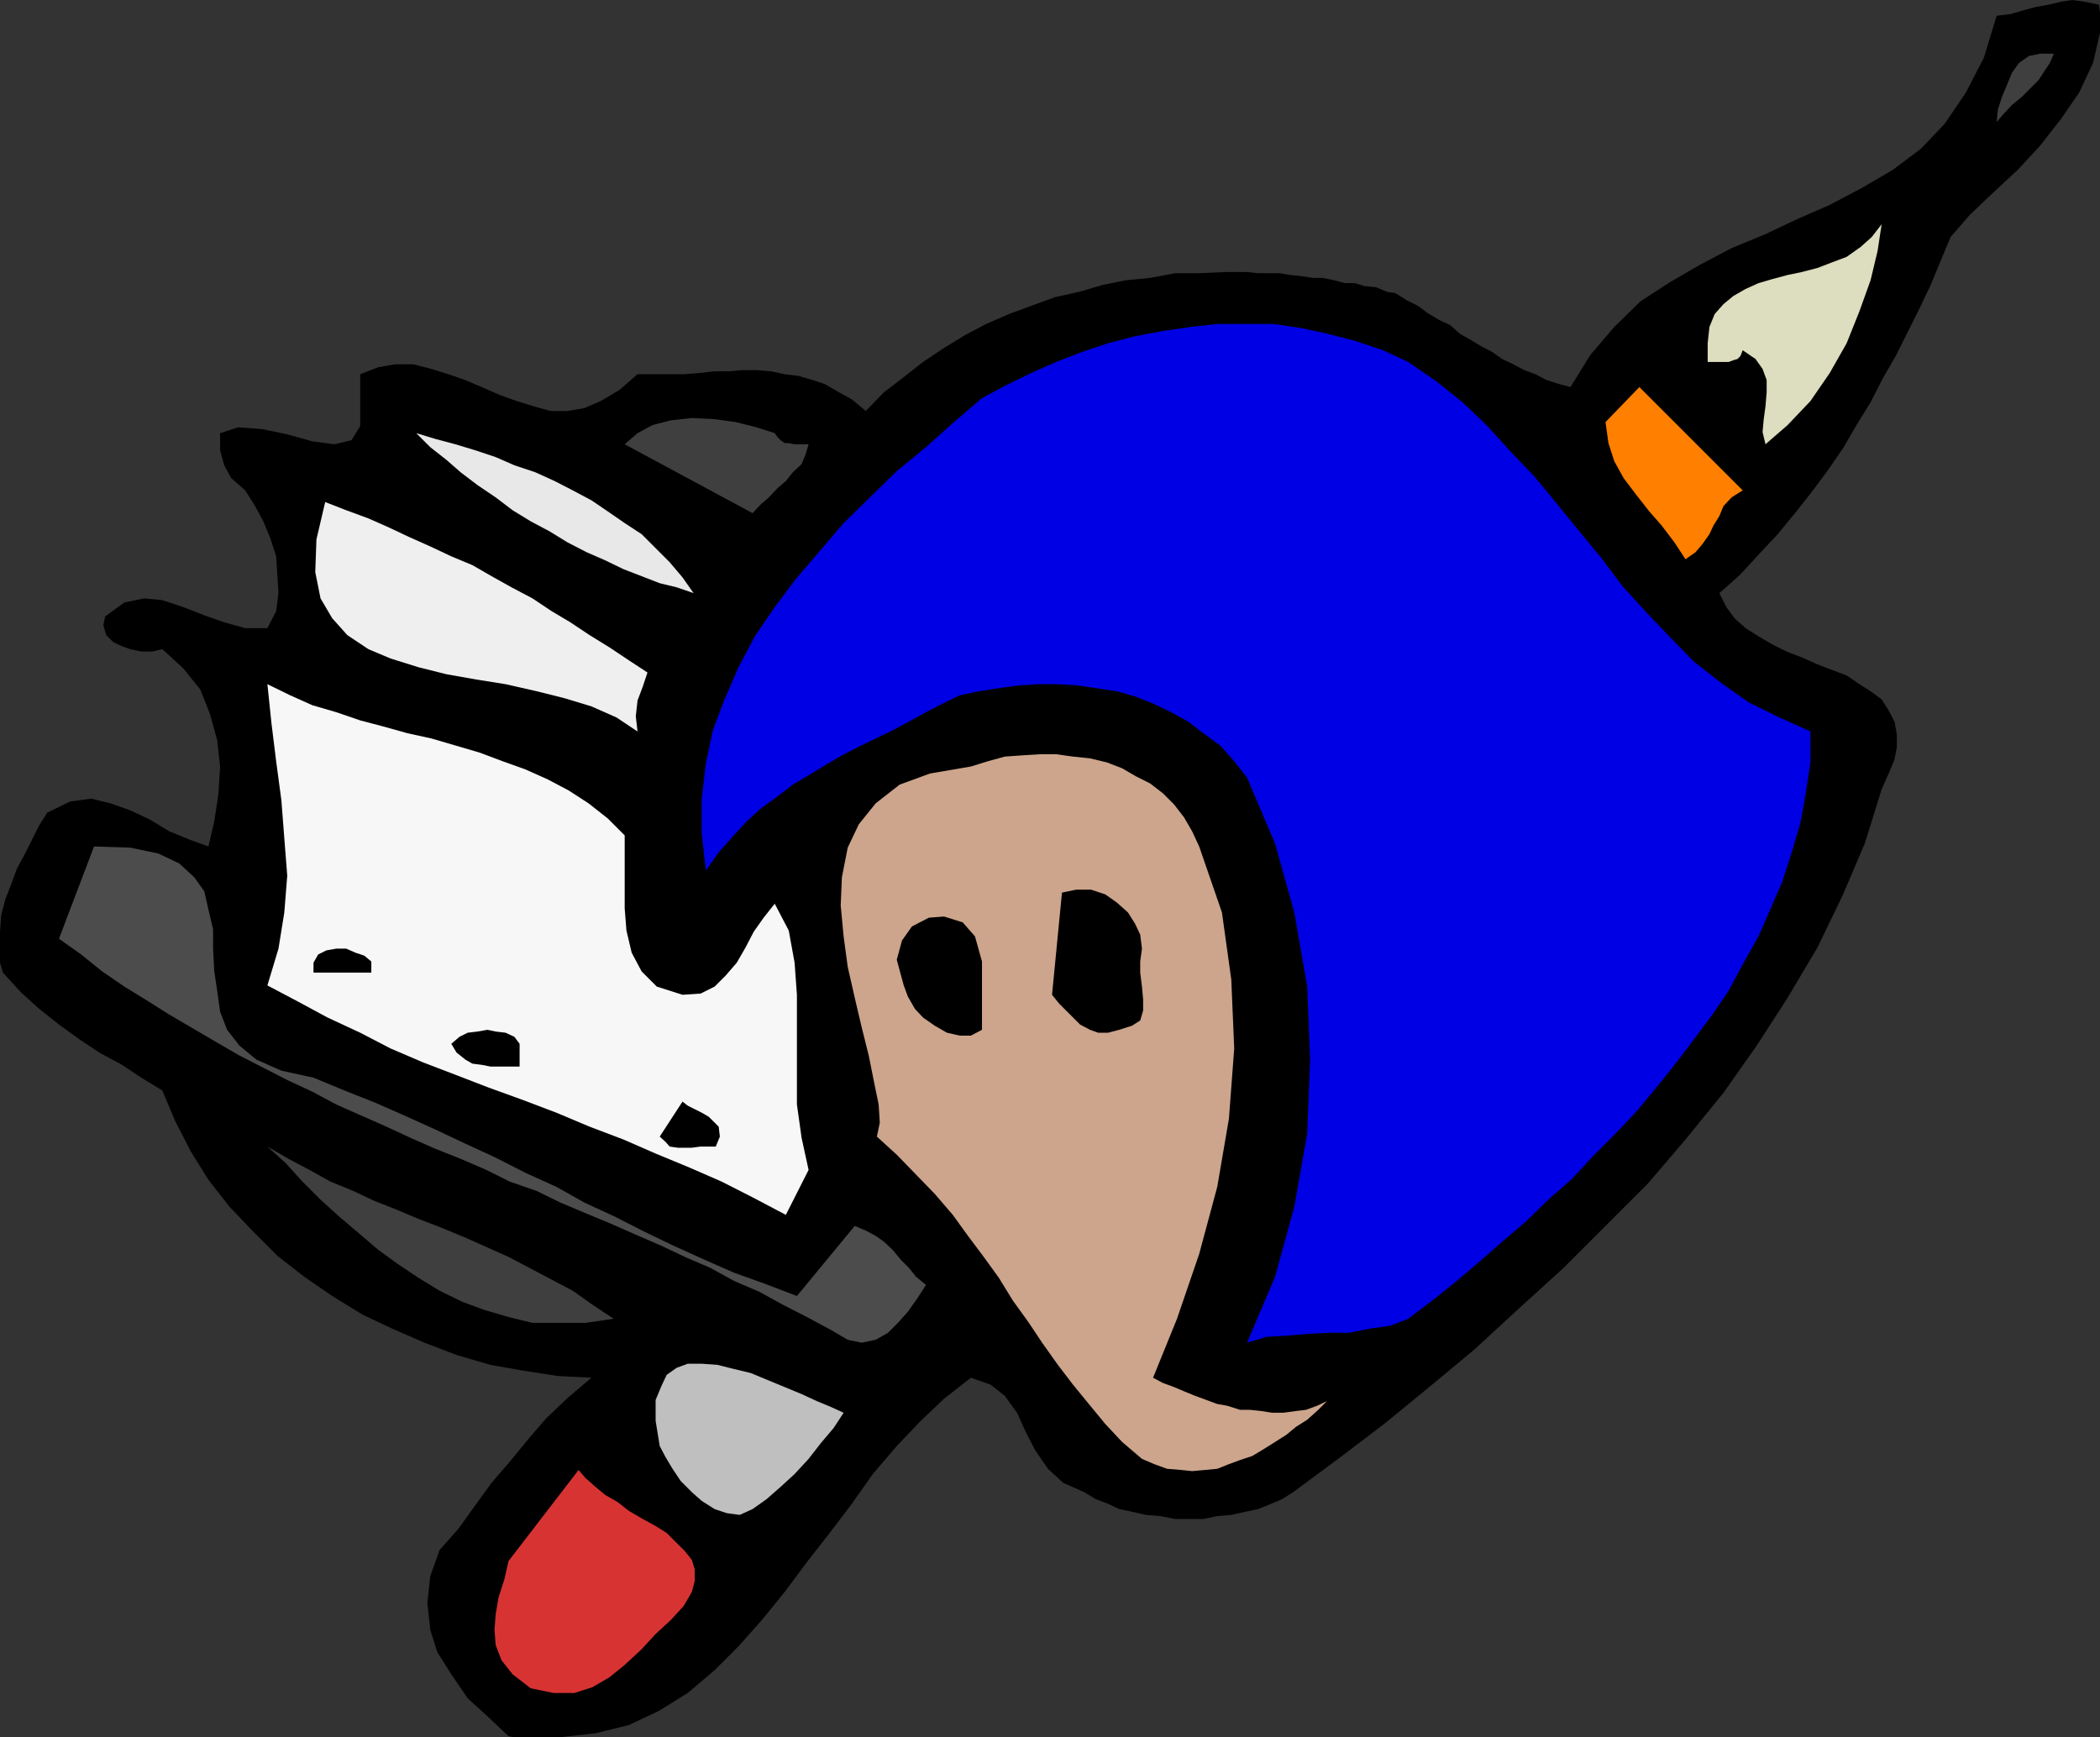
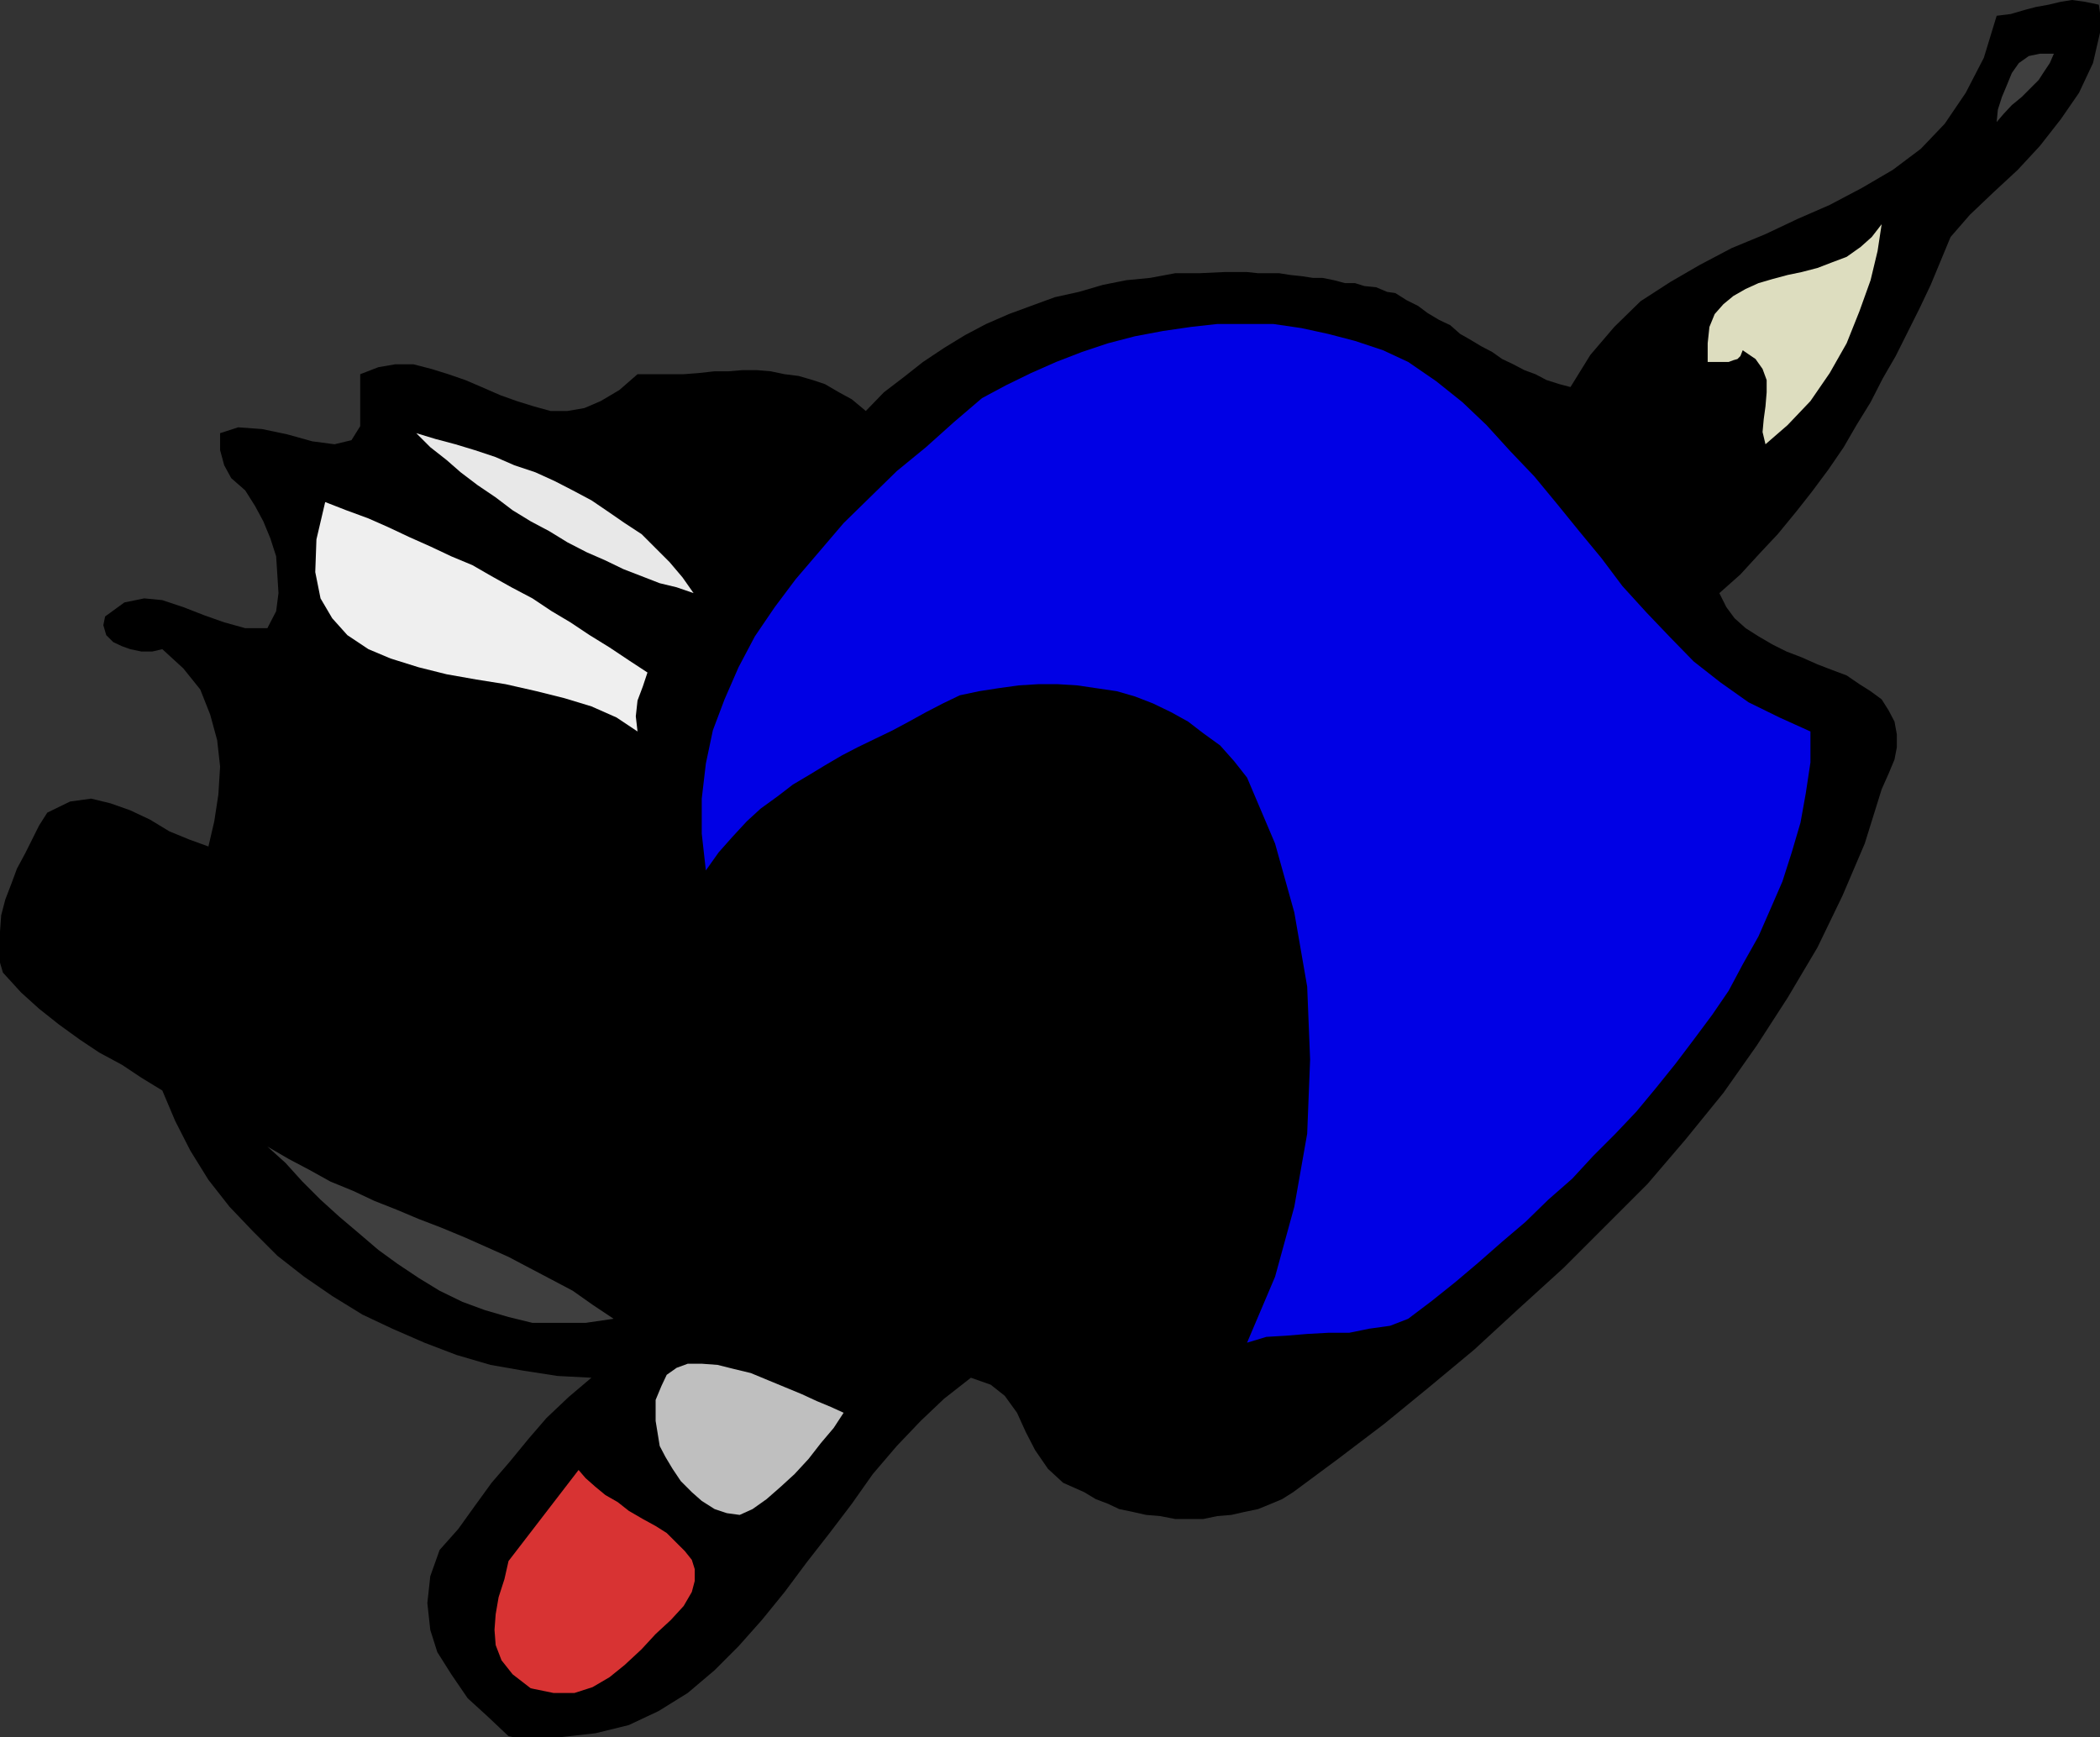
<svg xmlns="http://www.w3.org/2000/svg" width="359.699" height="297.602">
  <rect width="100%" height="100%" fill="#333333" stroke="none" />
  <path d="m359.5.8.2 1.4v3.402l-1.2 5.199-2.398 5.101-3.102 4.5L349.402 25l-3.8 4.102-4.102 3.8-4.098 3.899-3.3 3.8-1.7 4.098-1.703 4.102-1.898 4-2.2 4.398L324.7 61l-2.199 3.8-2.098 4.102L318 72.801l-2.2 3.8-2.6 3.801-2.9 3.899-2.6 3.3-3.2 3.899-3.098 3.3-3.3 3.602-3.602 3.2 1.2 2.398 1.402 1.902 1.898 1.7 2.2 1.398 2.402 1.402 2.398 1.2 2.602 1 2.699 1.199 2.601 1 2.399.898 2.199 1.5 1.902 1.203 1.899 1.399 1.199 1.898 1 1.903.402 2.199V128l-.402 2.102-1 2.398-1.2 2.7-2.898 9.3-3.8 8.902-4.301 8.899-5.102 8.601-5.297 8.2-5.703 8.097-6.5 8-6.5 7.602-14.398 14.398-7.7 7-7.601 7-7.7 6.403-7.698 6.3-7.903 6-7.699 5.7-1.898 1.199-1.903.8-2.199.899-2.398.5-2.2.5-2.402.2-2.398.5H201.3l-2.602-.5-2.398-.2-2.2-.5-2.402-.5-1.898-.898-2.102-.801-2-1.2-3.597-1.601-2.602-2.398-2.2-3.2-1.6-3.101-1.5-3.301-2.098-2.898-2.403-1.903L166.3 236l-4.602 3.602-4 3.8-4.097 4.297-4.102 4.801-3.598 5.102-3.8 5-3.903 5-3.797 5.097-3.902 4.801-4 4.5-4.098 4.102L117.8 290l-5 3.102-5.102 2.398-5.699 1.402-6.3.7h-7.598l-1-.2L83.5 294l-3.398-3.098-2.801-4.101L74.902 283l-1.203-3.8-.5-4.598.5-4.602 1.602-4.5 3.199-3.598L81.3 258l2.9-4 3.1-3.598 3.2-3.902 3.102-3.598 3.8-3.601 3.899-3.301-5.801-.3-5.8-.9-5.7-1-5.8-1.698L72.7 230l-5.5-2.398-5.098-2.403-5.2-3.199-4.8-3.3-4.602-3.598L43.402 211l-4.101-4.3-3.602-4.598-3.097-5L30 192l-2.2-5.2-3.6-2.198-3.298-2.2L17 180.301l-3.3-2.2-3.598-2.601-3.403-2.7-3.097-2.8L.5 166.602l-.5-1.7v-5.3l.2-2.801.702-2.7 1-2.601 1-2.7 1.399-2.6 2.398-4.798 1.403-2.203L12 137.301l3.602-.5 3.3.8 3.399 1.2 3.398 1.601 3.301 2 3.402 1.399L35.7 145l1-4.3.703-4.598.297-4.801-.5-4.5-1.2-4.399-1.7-4.3-2.898-3.602-3.601-3.3-1.7.402H24.2l-1.898-.403-1.399-.5-1.5-.699-1.203-1.2-.5-1.698.301-1.5 3.3-2.403 3.4-.699 3.1.3 3.602 1.2L35 105.402l3.402 1.2 3.598 1h3.8l1.5-2.903.4-3.097-.2-3.2-.2-3.101-1-3.102-1.198-2.898-1.403-2.602L42 84l-2.398-2.098-1.2-2.203-.703-2.597v-2.903l3.102-1 4.101.301 4.297.902 4.301 1.2 3.8.5 2.9-.7L61.7 73v-8.898l3.1-1.2 2.9-.5h3.1l3.102.797 2.899.903 2.898 1L82.5 66.3l3.2 1.398 2.8 1 2.902.903 2.899.8h2.898l2.903-.5 2.8-1.203 3.2-1.898 3.097-2.7h7.903l2.597-.199 2.703-.3h2.399l2.398-.2h2.403l2.398.2 2.402.5 2.399.3 2.398.7 2.102.699 2.398 1.398 2.203 1.203 2.399 2 3.101-3.203 3.399-2.597L158.1 62l3.598-2.398 3.602-2.2 3.601-1.902 3.899-1.7 3.8-1.398 4.098-1.5L184.8 50l4.101-1.2 4-.8 4.098-.398 4.3-.801h4.102l4.297-.2h3.903l1.898.2h3.602l1.898.3 1.902.2 2 .3h1.598l2 .399 1.902.5h1.7l1.597.5 2 .2 1.903.8 1.398.2 1.902 1.202 2 1 1.598 1.2 2 1.199 1.902.898 1.7 1.5 1.597.903 2 1.199 1.903 1L257.3 61.5l1.898.902 1.903 1 1.898.7 1.902 1 2.2.699 1.898.5 3.402-5.5L276.5 56l4.5-4.398 5.102-3.301 5-2.899 5.5-2.902 5.8-2.398 5.5-2.602 5.5-2.398 5.5-2.903 5.297-3.097L329 25.5l4.102-4.3 3.597-5.298 3.102-6L342 2.7l2.402-.297 2.399-.703 1.898-.5 2.203-.398L353 .3l1.902-.3 2.2.3 2.398.5" />
  <path fill="#3f3f3f" d="m351.8 9.2-.698 1.6-1 1.5-.903 1.4-1.5 1.5-1.398 1.402L344.6 18l-1.402 1.5L342 20.902l.2-2.101.702-2.2.797-1.902.903-2.199 1.199-1.7 1.699-1.198 1.902-.403h2.399" />
  <path fill="#ddddbf" d="m302.402 76.102-.5-2.102.2-2.2.3-2.198.2-2.403v-2.097l-.7-1.903L300.7 61.5l-2.2-1.5-.398 1-.5.5-.7.2-.8.3H292.5v-3.2l.3-2.8.9-2.2 1.5-1.698 1.702-1.403L299 49.5l2.2-1 2.402-.7 2.597-.698 2.403-.5 2.699-.7 2.601-1 2.399-.902 2.398-1.7 1.903-1.698 1.699-2.2-.7 4.598-1.199 5-1.902 5.3-2.2 5.5-2.898 5.102-3.3 4.797-3.903 4.102-3.797 3.3" />
  <path fill="#0000e5" d="M310.102 125.3v5.302l-.801 5.3-.899 5-1.5 5.098-1.601 5-2 4.602-2.102 4.8-2.699 4.797-2.398 4.5-2.801 4.102-3.2 4.3L287 182.2l-3.3 4.102-3.4 4.101-3.6 3.797-3.798 3.801-3.601 3.902-4.102 3.598-3.898 3.8-4 3.4-4.102 3.6-3.898 3.302-4 3.199-4.102 3.101-3.097 1.2-3.602.5-3.398.699H227.5l-3.598.199-3.601.3-3.399.2-3.3 1 4.8-11.3 3.297-12 2.203-12.5.5-12.7-.5-12.5-2.203-12.7-3.297-11.8-4.8-11.3-2.2-2.798L209 127.7l-2.898-2.097-2.602-2-2.898-1.602-3.102-1.5-3.098-1.2-3.101-.898-3.399-.5-3.402-.5-3.3-.203h-3.4l-3.3.203-3.598.5-3.203.5-3.297.7-2.902 1.398-2.898 1.5-2.903 1.602-2.797 1.5L150 126.5l-3.098 1.5-2.703 1.402-2.898 1.7-2.801 1.699-2.7 1.601-2.6 2-2.9 2.098-2.398 2.2-2.402 2.6-2.398 2.7-2.2 3.102-.703-6.301v-6l.703-6 1.2-5.7 2-5.3 2.398-5.5 2.8-5.301 3.4-5 3.6-4.8 4.102-4.798 4.098-4.8 4.5-4.403 4.602-4.5 5-4.097 4.8-4.301 4.797-4.102L172.301 66l4.3-2.098L180.903 62l4.399-1.7 4.5-1.5 4.601-1.198 4.797-.903L204 56l4.5-.5h9.602l4.8.7 4.598 1 4.602 1.202 4.8 1.598 4.297 2L246 65.3l4.5 3.602 4.102 3.899 4.097 4.5 4.102 4.3 3.8 4.598L270.5 91l3.8 4.602 3.602 4.8 4.098 4.5 4.102 4.297 4 4.102 4.597 3.601 4.801 3.399 5.3 2.601 5.302 2.399" />
-   <path fill="#ff7f00" d="m298.5 84-1.898 1.2-1.403 1.5-.699 1.702-1 1.598-.7 1.5-1.198 1.7-1.2 1.402L288.7 95.8l-1.898-2.899L284.6 90l-2.101-2.398-2.2-2.801-2.198-2.899L276.5 79l-1-3.098-.5-3.601 5.8-6L298.5 84" />
-   <path fill="#3f3f3f" d="M138.5 76.102 138 77.8l-.7 1.699-1.5 1.402-1.198 1.5-1.403 1.2-1.5 1.597-1.398 1.203-1.399 1.5L107 76.102l2.2-1.903 2.6-1.398 3.102-.801 3.598-.398 3.902.199 3.598.5 3.602.898 3.097 1 .5.703.5.5.703.5h.7l1 .2h2.398" />
  <path fill="#e8e8e8" d="m118.8 101.602-2.898-1-2.902-.7-3.098-1.203-3.101-1.199-3.102-1.5-3.199-1.398-3.3-1.7L94.101 91l-3.2-1.7-3.101-1.898-2.899-2.203-3.101-2.097-2.899-2.2-2.402-2.101-2.8-2.2-2.4-2.402 3.302 1 3.398.903 3.3 1 3.602 1.199 3.2 1.398 3.597 1.203 3.301 1.5L98.102 84l3.199 1.7 2.8 1.902 2.899 2 2.902 1.898 2.399 2.402 2.398 2.399 2.203 2.601 1.899 2.7" />
  <path fill="#efefef" d="m110.902 115.2-.8 2.402-.903 2.398-.297 2.7.297 2.6-3.597-2.398L101.3 121l-4.602-1.398-4.797-1.2-5.3-1.203-5-.797-5.102-.902-4.8-1.2-4.798-1.5-3.8-1.6-3.602-2.4-2.598-2.898-2-3.402L54 98l.2-5.598L55.7 86l3.6 1.402 3.802 1.399 3.398 1.5L70.102 92l3.597 1.602 3.602 1.699 3.601 1.5 3.297 1.898 3.403 1.903 3.597 1.898 3.301 2.2 3.2 1.902 3.3 2.199 3.402 2.101 3.297 2.2 3.203 2.097" />
-   <path fill="#f7f7f7" d="M107 143.102v12.5l.3 3.8.9 3.797 1.702 3.203L112.5 169l4.402 1.402L120 170.2l2.402-1.199 1.899-1.898 1.898-2.2 1.5-2.601 1.403-2.7 1.699-2.402 1.898-2.398 2.403 4.601 1 5.5.398 5.5V189.2l.8 5.703 1.2 5.5-3.898 7.7-5.5-2.903-5.5-2.797-5.5-2.402-5.801-2.398-5.5-2.403L101 193l-5.7-2.398-5.8-2.2-5.8-2.101-5.7-2.2L72.5 182l-5.598-2.398-5.203-2.7-5.597-2.601-5-2.7-5.301-2.8 1.898-6.301 1-6.2.5-6.3-.5-6.398-.5-6.5-.898-6.7-.801-6.5-.7-6.703 3.9 1.903 3.8 1.699L57.602 122l4.097 1.402 3.801 1 4.3 1.2 4.102.898L78 127.7l4.102 1.202 4 1.5L90 131.801l3.8 1.699 3.602 1.902 3.399 2.2 3.3 2.597 2.899 2.903" />
-   <path fill="#cca58c" d="m205.402 145 3.899 11.3 1.601 11.5.5 11.802-.902 12-2 11.699-3.098 11.5-3.8 11.101L197.5 236l1.7.902 1.902.7 1.898.8 1.7.7 1.902.699 1.898.699 1.7.3 2.202.7h1.7l1.898.2 1.902.3h1.899l2.199-.3 1.7-.2 1.902-.7 1.699-.8-1.5 1.5-1.899 1.7-1.902 1.202-1.7 1.399-1.898 1.199-1.902 1.2-2 1.202-2.098.7-1.902.699-2 .8-2.098.2-2.203.199-1.898-.2-2.399-.198-2.203-.801-2.097-.899-3.403-2.902-2.898-3.098-2.801-3.402-2.7-3.3-2.6-3.4-2.7-3.8-2.398-3.598-2.602-3.601-2.398-3.899-2.602-3.601-2.7-3.602-2.6-3.597-3.098-3.602-3.2-3.3-3.3-3.4-3.403-3.1.5-2.4-.199-3.1-.8-3.9-.9-4.5-1.198-4.8-1.2-5.098-1.203-5.3-.699-5.2-.5-5.3.2-4.801 1-5.102 1.902-4 2.898-3.597 4.102-3.2 5.199-1.902 7-1.2 2.898-.898 2.903-.8 2.8-.2 3.2-.203h2.8l2.899.403 2.898.3 2.903.7 2.597 1 2.403 1.398 2.398 1.2 2.2 1.702 1.902 1.899L202.8 140l1.398 2.402 1.203 2.598" />
-   <path fill="#4c4c4c" d="M53.7 184.602 59 186.8l5.3 2.101 5 2.2 5.302 2.398 5.097 2.402 5.203 2.399L90 200.902l5.3 2.399 4.802 2.699 5.199 2.402 5.101 2.598 5 2.402 5.297 2.399 5 2.199 5.301 1.902 5.5 2.098 9.902-12 1.899.8 1.699.9 1.402 1 1.5 1.402 1.399 1.699 1.398 1.398 1.203 1.5 1.7 1.403-1.403 2.199-1.699 2.398-1.7 1.903-1.698 1.699L150 229.5l-2.398.5-2.403-.5-2.898-1.7-4.102-2.198-4.097-2.102-4-2.2-4.403-1.898-4-2.203-4.398-1.898-4-1.899-4.399-1.902-4.3-1.898-4.102-1.7L96 206l-4.098-2-4.601-1.598-4-2-4.399-1.902-4.3-1.7-4.301-1.898L66.199 193l-4.297-1.898-4.3-1.903L53.5 187l-4.098-1.898-4.3-2.2L41 180.801l-3.8-2.2-4.098-2.402L29 173.801l-3.8-2.399L21.3 169l-3.8-2.598-3.598-2.902-3.8-2.7 6-15.8 6.199.2 4.8 1 3.598 1.702 2.602 2.399L35 152.699l.7 3.102.8 3.398v3.301l.2 3.902.5 3.297.5 3.602 1.202 3.101 2.098 2.7 2.902 2.398 4.297 1.902 5.5 1.2" />
  <path d="m195.602 162.5-.301 2.2v1.902l.3 2.398.2 2.2v1.902l-.5 1.699-1.399.898-2.203.703-1.898.5h-1.7l-1.402-.5L185 175.5l-3.598-3.598-1.203-1.5 1.703-17.5 2.399-.5h2.601l2.399.797 2 1.403 1.898 1.699 1.203 1.898.899 1.903.3 2.398m-27.401 2.2v11.702l-1.9 1h-1.898l-2.203-.5-2.097-1.203-2-1.398-1.403-1.5-1.199-2.102-.7-1.898-1.198-4.399.898-3.3 1.7-2.403 2.902-1.5 2.597-.199 3.203 1 2.098 2.402 1.2 4.297m-104.598.001v1.902h-9.903v-1.7l.801-1.402 1.402-.7 1.7-.3H59.3l1.601.7 1.5.5 1.2 1M89 178.8v3.9h-5l-1.5-.298-1.598-.203-1.203-.699-1.5-1.2-.898-1.5 1.398-1.198 1.403-.7 1.699-.203 1.699-.297 1.402.297 1.7.203 1.5.7L89 178.8m33.602 17.602H120l-1.5.2h-2.398l-1.403-.2-.699-.8-1-.903 3.902-6 .899.703 2.398 1.2 1.203.699 1.7 1.699.199 1.7-.7 1.702" />
  <path fill="#3f3f3f" d="m105.102 225.902-4.801.7h-9.102l-4.097-1-4.102-1.2L79.2 223l-3.9-1.898-3.6-2.2-3.598-2.402-3.301-2.398-3.399-2.903-3.3-2.797-3.2-2.902-3.101-3.098-2.899-3.203-3.101-2.797 3.601 2.098L53 200.402l3.602 2L60.5 204l3.602 1.7 3.8 1.5 3.797 1.6 3.903 1.5 4.097 1.7 3.602 1.602 3.8 1.699 3.598 1.898 3.801 2 3.602 1.903 3.398 2.398 3.602 2.402" />
  <path fill="#bfbfbf" d="m144.5 242-1.7 2.602-2.198 2.597-2.102 2.703-2.398 2.598-2.403 2.2-2.398 2.1-2.399 1.7-2.203 1-2.199-.3-2.098-.7-2.203-1.398-1.699-1.5-1.898-1.903-1.403-2.097-1.199-2-1-1.903-.7-4.297v-3.601l1-2.399.9-1.902 1.702-1.2 1.899-.698h2.398l2.703.199 2.797.699 2.903.7 2.898 1.202 2.902 1.2 2.899 1.199 2.601 1.199 2.399 1 2.199 1" />
  <path fill="#d83333" d="m114.902 277.5-2.601 2.402-2.399 2.598-2.902 2.7-2.598 2.1-2.902 1.7-3.098 1h-3.601l-3.899-.8-3.101-2.4-1.899-2.398-1-2.601-.203-2.602.203-2.699.5-2.898 1-3.102.7-3.098 12-15.601 1.199 1.398 1.699 1.5 1.7 1.403 2.1 1.199 1.9 1.5 2.402 1.398 2.199 1.203 1.898 1.2 1.703 1.699 1.399 1.398 1.199 1.5.5 1.602v2l-.5 1.898-1.398 2.403-2.2 2.398" />
</svg>